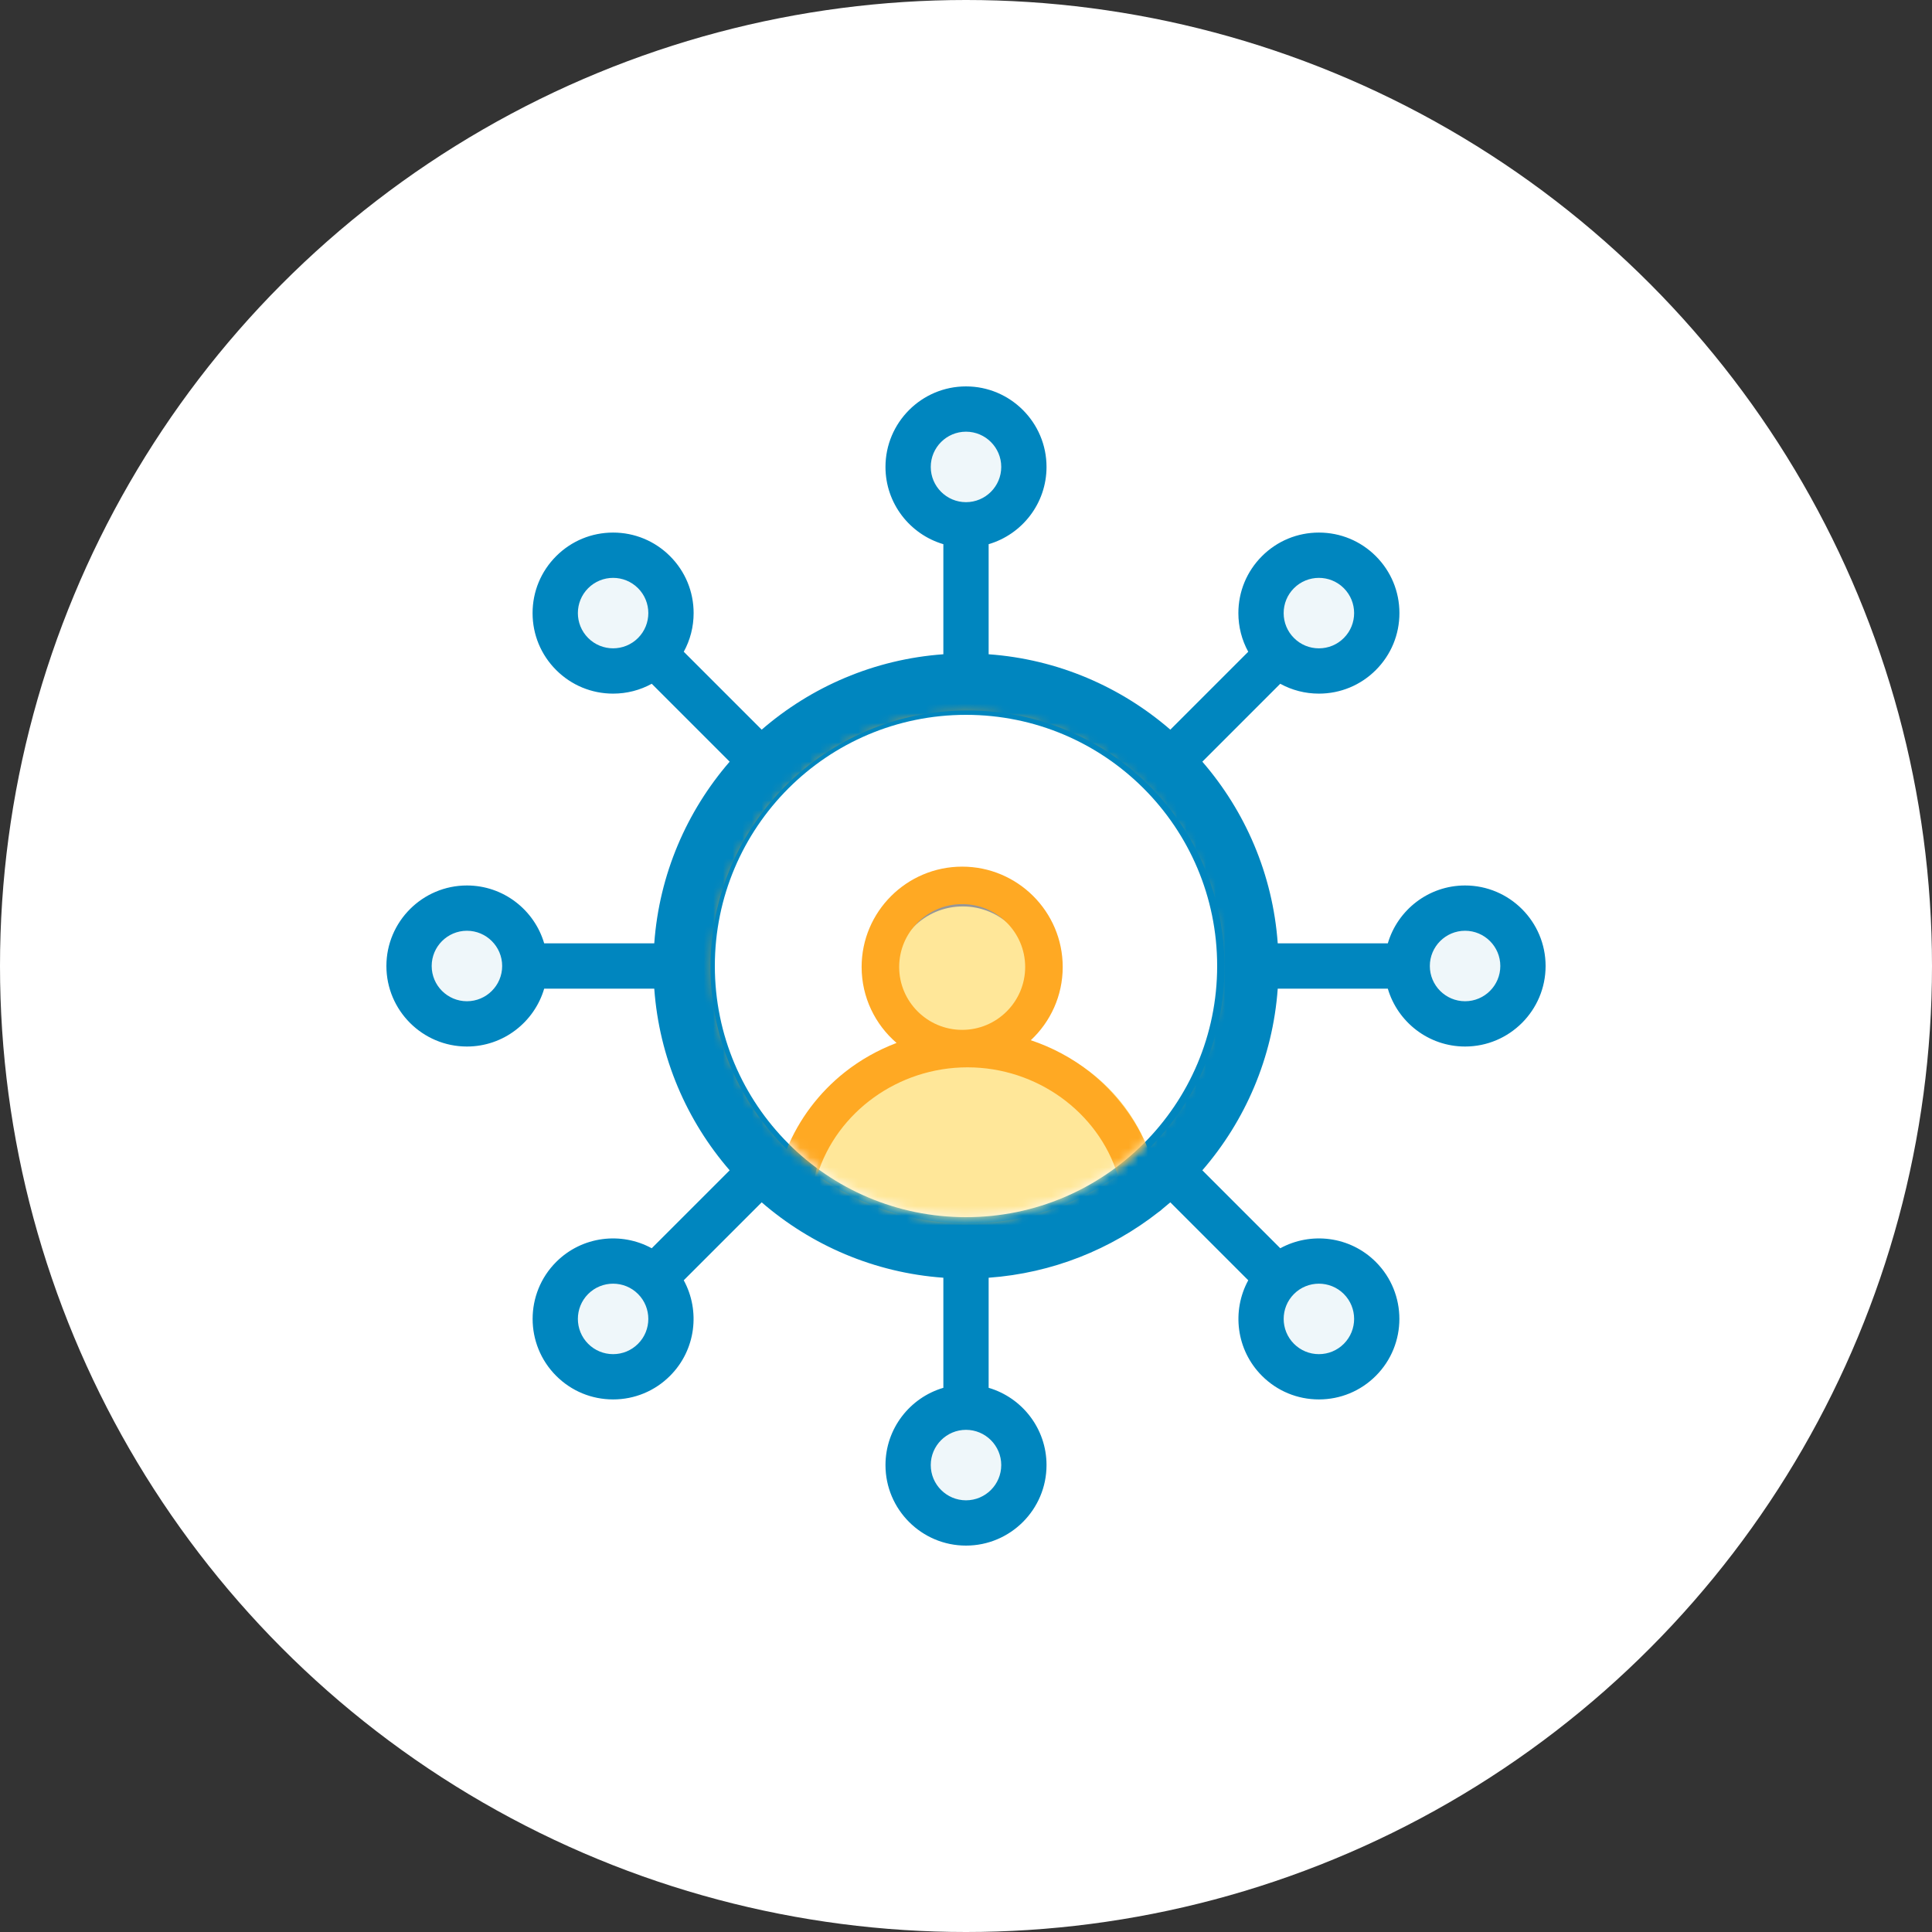
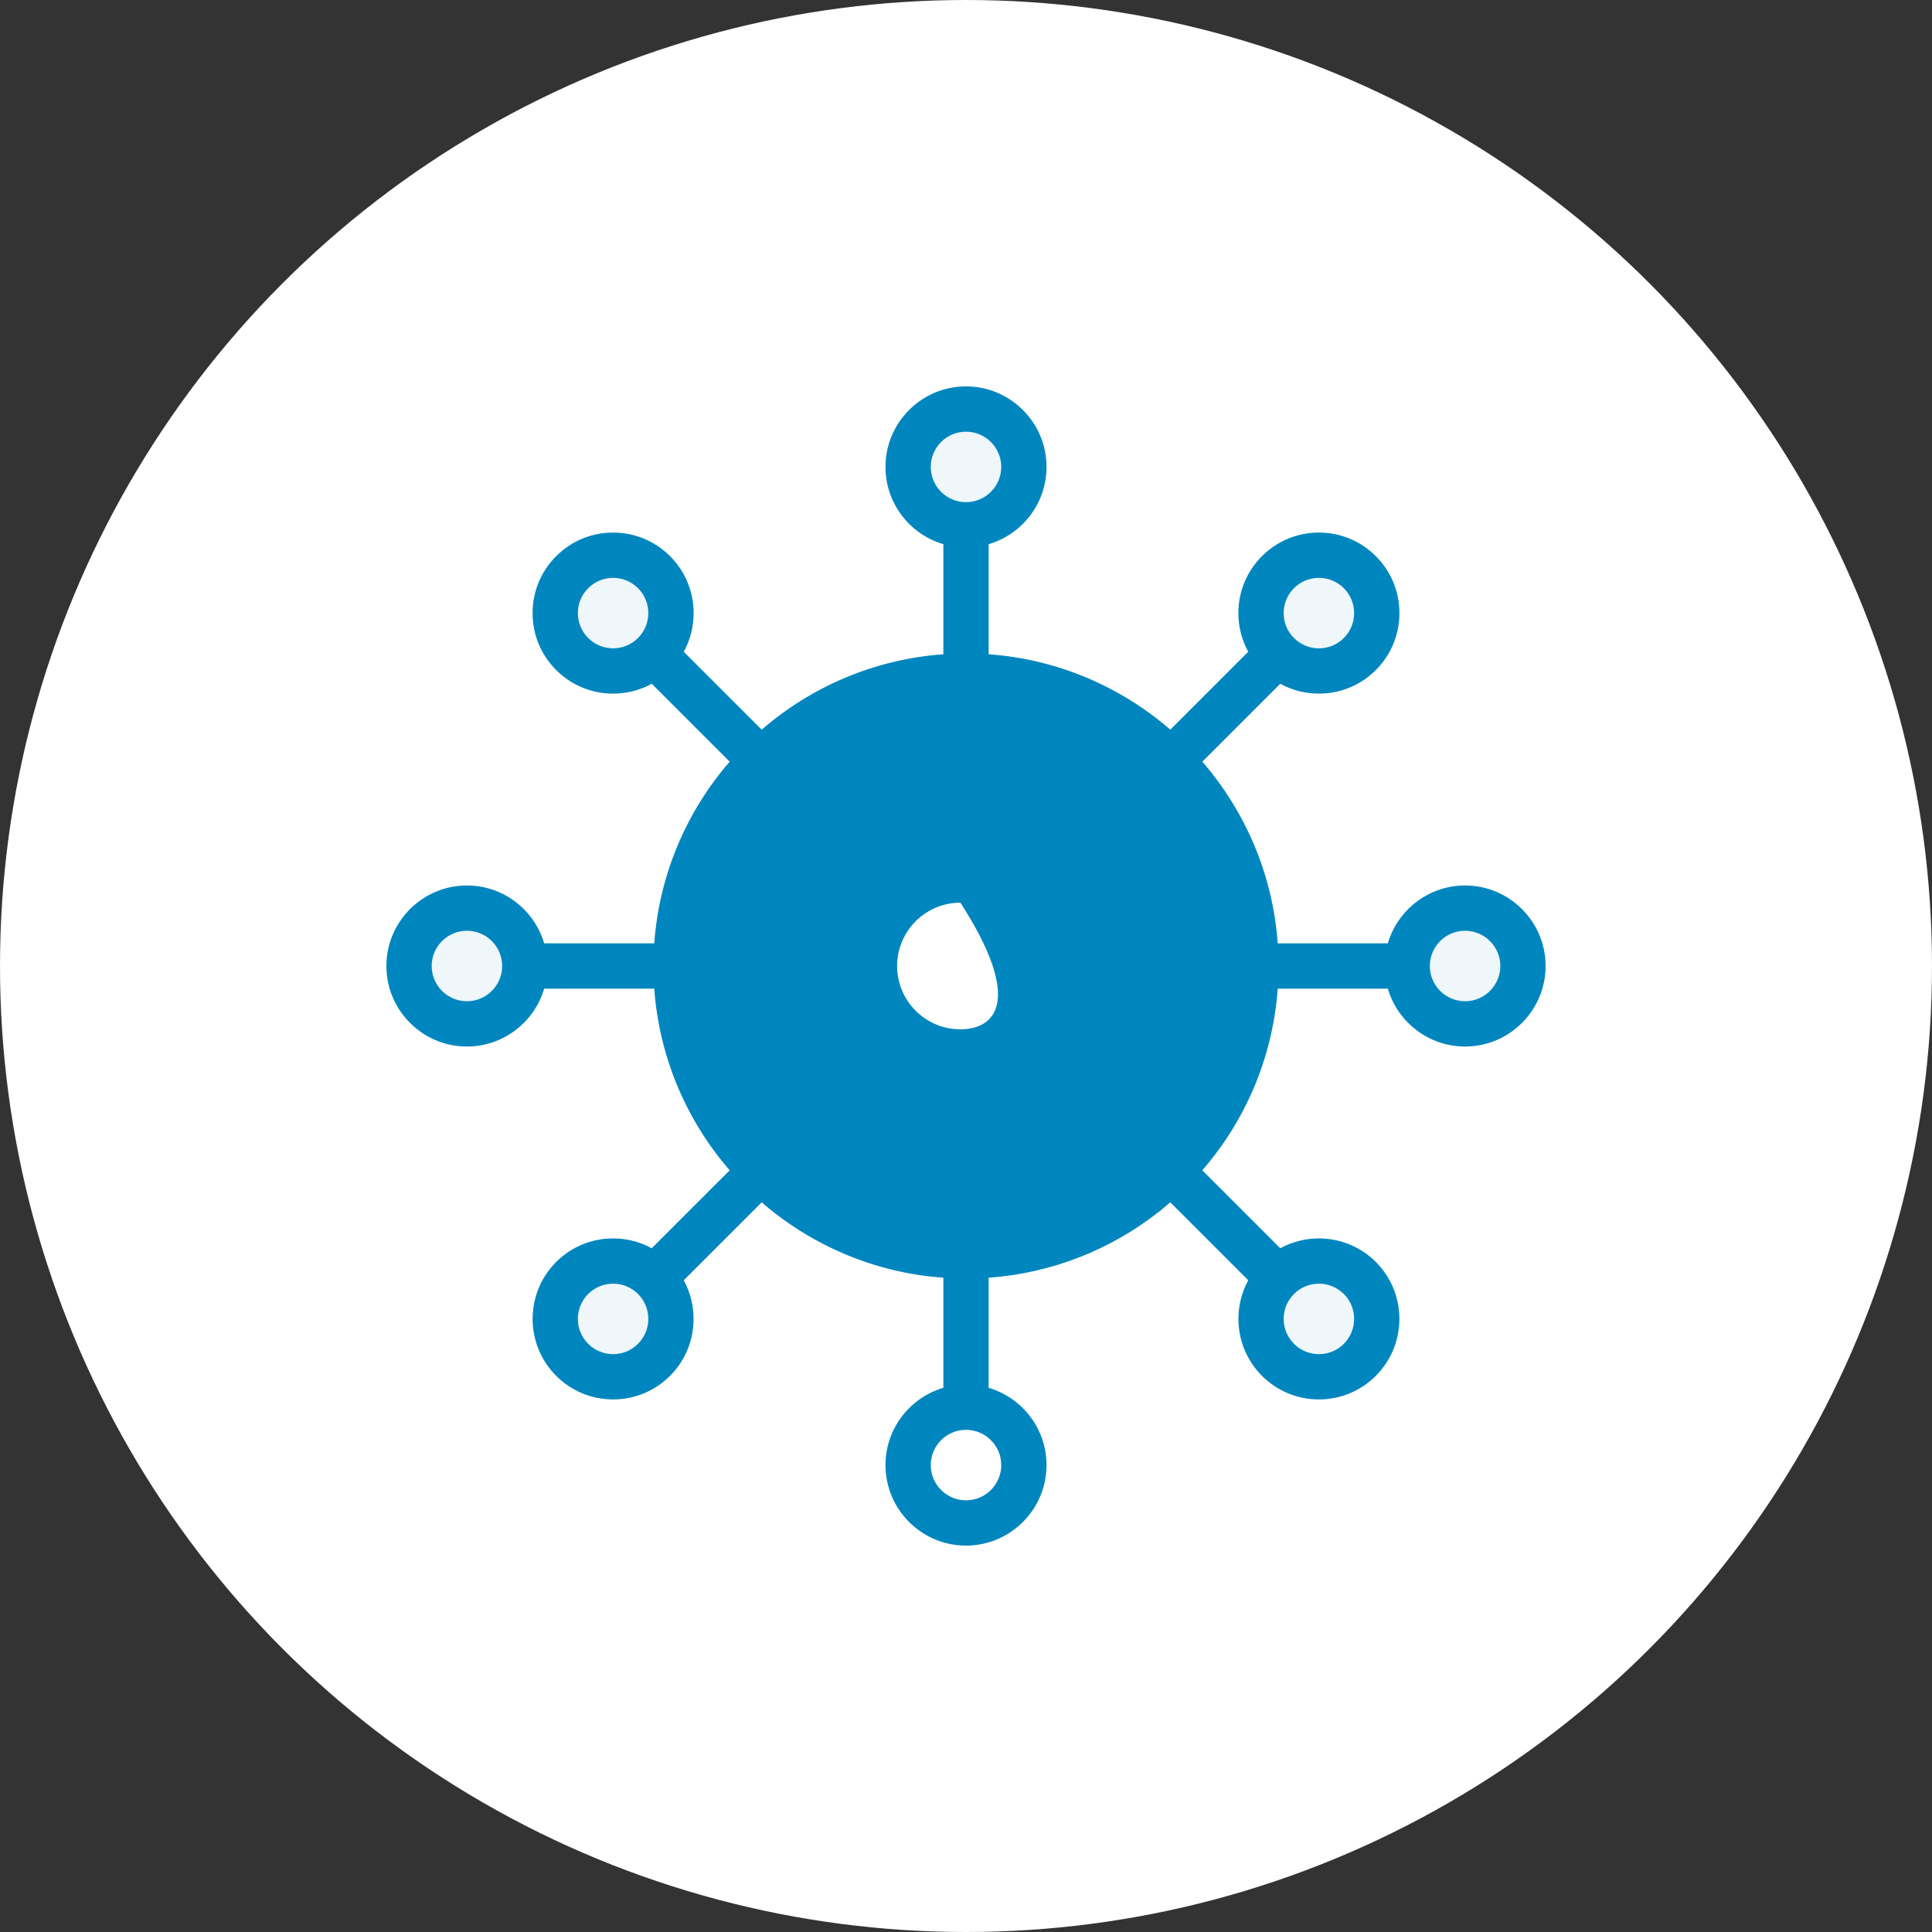
<svg xmlns="http://www.w3.org/2000/svg" xmlns:xlink="http://www.w3.org/1999/xlink" width="200px" height="200px" viewBox="0 0 200 200" version="1.1">
  <rect x="0" y="0" width="200" height="200" fill="#333333" stroke="none" />
  <title>POPULATION HEALTH</title>
  <desc>Created with Sketch.</desc>
  <defs>
-     <path d="M30.667,56.667 C16.307,56.667 4.667,45.026 4.667,30.667 C4.667,16.307 16.307,4.667 30.667,4.667 C45.026,4.667 56.667,16.307 56.667,30.667 C56.667,45.026 45.026,56.667 30.667,56.667 Z" id="path-1" />
-   </defs>
+     </defs>
  <g id="Page-1" stroke="none" stroke-width="1" fill="none" fill-rule="evenodd">
    <g id="mdq-index首页new" transform="translate(-1143, -2031)">
      <g id="tech" transform="translate(0, 1430)">
        <g id="POPULATION-HEALTH" transform="translate(1143, 601)">
          <circle id="Oval" fill="#FFFFFF" cx="100" cy="100" r="100" />
          <circle id="Oval" fill="#FFFFFF" fill-rule="nonzero" cx="100" cy="100" r="30.012" />
          <path d="M100,108.898 L100,108.898 C90.839,108.898 83.186,115.151 81.327,123.495 C86.452,127.574 92.941,130.012 100,130.012 C107.059,130.012 113.548,127.574 118.673,123.495 C116.814,115.151 109.161,108.898 100,108.898 Z" id="Shape" fill="#FF991F" fill-rule="nonzero" />
          <circle id="Oval" fill="#EFF7FA" fill-rule="nonzero" cx="100" cy="48.336" r="5.992" />
-           <circle id="Oval" fill="#EFF7FA" fill-rule="nonzero" cx="100" cy="151.663" r="5.992" />
          <circle id="Oval" fill="#EFF7FA" fill-rule="nonzero" cx="151.663" cy="100" r="5.992" />
          <circle id="Oval" fill="#EFF7FA" fill-rule="nonzero" cx="48.336" cy="100" r="5.992" />
          <circle id="Oval" fill="#EFF7FA" fill-rule="nonzero" cx="136.532" cy="63.468" r="5.992" />
          <circle id="Oval" fill="#EFF7FA" fill-rule="nonzero" cx="63.468" cy="136.532" r="5.992" />
          <circle id="Oval" fill="#EFF7FA" fill-rule="nonzero" cx="136.532" cy="136.532" r="5.992" />
          <circle id="Oval" fill="#EFF7FA" fill-rule="nonzero" cx="63.468" cy="63.468" r="5.992" />
-           <path d="M151.664,91.664 C147.882,91.664 144.682,94.198 143.666,97.656 L132.271,97.656 C131.755,90.495 128.9,83.971 124.466,78.849 L132.531,70.783 C133.744,71.449 135.111,71.804 136.532,71.804 C138.759,71.804 140.852,70.937 142.427,69.362 C144.001,67.787 144.868,65.694 144.868,63.468 C144.868,61.241 144.001,59.148 142.427,57.573 C140.852,55.999 138.759,55.132 136.532,55.132 C134.306,55.132 132.213,55.999 130.638,57.573 C129.064,59.148 128.196,61.241 128.196,63.468 C128.196,64.889 128.552,66.256 129.217,67.469 L121.152,75.534 C116.029,71.1 109.506,68.245 102.344,67.729 L102.344,56.334 C105.803,55.318 108.336,52.118 108.336,48.336 C108.336,43.739 104.596,40 100,40 C95.404,40 91.664,43.739 91.664,48.336 C91.664,52.118 94.198,55.318 97.656,56.334 L97.656,67.729 C90.495,68.245 83.971,71.1 78.849,75.534 L70.783,67.469 C71.449,66.256 71.804,64.889 71.804,63.468 C71.804,61.241 70.937,59.148 69.362,57.573 C67.787,55.999 65.694,55.132 63.468,55.132 C61.241,55.132 59.148,55.999 57.573,57.573 C55.999,59.148 55.132,61.241 55.132,63.468 C55.132,65.694 55.999,67.787 57.573,69.362 C59.148,70.936 61.241,71.804 63.468,71.804 C64.889,71.804 66.256,71.449 67.469,70.783 L75.534,78.849 C71.1,83.971 68.245,90.495 67.729,97.656 L56.334,97.656 C55.318,94.198 52.118,91.664 48.336,91.664 C43.739,91.664 40,95.404 40,100 C40,104.596 43.739,108.336 48.336,108.336 C52.118,108.336 55.318,105.802 56.334,102.344 L67.729,102.344 C68.245,109.505 71.1,116.029 75.534,121.151 L67.466,129.219 C64.303,127.492 60.248,127.963 57.574,130.638 C54.324,133.888 54.324,139.176 57.574,142.426 C59.148,144.001 61.241,144.868 63.468,144.868 C65.695,144.868 67.788,144.001 69.362,142.426 C72.037,139.752 72.508,135.697 70.781,132.534 L78.849,124.466 C83.971,128.9 90.495,131.755 97.656,132.27 L97.656,143.666 C94.198,144.681 91.665,147.881 91.665,151.664 C91.664,156.261 95.404,160 100,160 C104.596,160 108.336,156.261 108.336,151.664 C108.336,147.882 105.802,144.682 102.344,143.666 L102.344,132.271 C108.954,131.795 115.02,129.326 119.943,125.463 C120.081,125.373 120.208,125.271 120.322,125.158 C120.602,124.931 120.879,124.702 121.151,124.466 L129.219,132.534 C127.492,135.698 127.963,139.752 130.638,142.426 C132.212,144.001 134.305,144.868 136.532,144.868 C138.759,144.868 140.852,144.001 142.426,142.426 C145.676,139.176 145.676,133.888 142.426,130.638 C139.752,127.963 135.698,127.492 132.534,129.219 L124.466,121.151 C128.9,116.029 131.755,109.505 132.271,102.344 L143.666,102.344 C144.682,105.802 147.882,108.336 151.664,108.336 C156.261,108.336 160,104.596 160,100 C160,95.404 156.261,91.664 151.664,91.664 Z M133.952,60.888 C134.664,60.177 135.598,59.821 136.532,59.821 C137.466,59.821 138.4,60.177 139.112,60.888 C140.534,62.311 140.534,64.625 139.112,66.047 C138.423,66.737 137.506,67.116 136.532,67.116 C135.558,67.116 134.642,66.737 133.953,66.048 C133.953,66.048 133.953,66.047 133.952,66.047 C133.952,66.047 133.952,66.047 133.952,66.047 C133.263,65.358 132.884,64.442 132.884,63.468 C132.884,62.493 133.263,61.577 133.952,60.888 Z M96.352,48.336 C96.352,46.324 97.988,44.688 100,44.688 C102.012,44.688 103.648,46.324 103.648,48.336 C103.648,50.347 102.012,51.984 100,51.984 C97.988,51.984 96.352,50.347 96.352,48.336 Z M60.888,66.047 C59.466,64.625 59.466,62.311 60.888,60.888 C61.599,60.177 62.534,59.821 63.468,59.821 C64.402,59.821 65.336,60.177 66.047,60.888 C67.47,62.311 67.47,64.625 66.047,66.047 C64.625,67.47 62.31,67.47 60.888,66.047 Z M48.336,103.648 C46.324,103.648 44.688,102.012 44.688,100 C44.688,97.988 46.324,96.352 48.336,96.352 C50.347,96.352 51.984,97.988 51.984,100 C51.984,102.012 50.347,103.648 48.336,103.648 Z M66.047,139.112 C65.358,139.801 64.442,140.181 63.468,140.181 C62.494,140.181 61.578,139.801 60.888,139.112 C59.466,137.69 59.466,135.375 60.888,133.952 C61.6,133.241 62.534,132.886 63.468,132.886 C64.402,132.886 65.336,133.241 66.047,133.952 C67.47,135.375 67.47,137.69 66.047,139.112 Z M103.648,151.664 C103.648,153.676 102.012,155.312 100,155.312 C97.988,155.312 96.352,153.676 96.352,151.664 C96.352,149.653 97.988,148.016 100,148.016 C102.012,148.016 103.648,149.653 103.648,151.664 Z M139.112,133.952 C140.534,135.375 140.534,137.689 139.112,139.112 C138.423,139.801 137.507,140.181 136.532,140.181 C135.558,140.181 134.642,139.801 133.953,139.112 C132.531,137.69 132.53,135.375 133.952,133.953 C133.952,133.953 133.952,133.953 133.953,133.953 C133.953,133.952 133.953,133.952 133.953,133.952 C134.665,133.241 135.598,132.886 136.532,132.886 C137.466,132.886 138.401,133.241 139.112,133.952 Z M99.422,106.554 C95.808,106.554 92.868,103.614 92.868,100 C92.868,96.386 95.808,93.446 99.422,93.446 C103.036,93.446 105.977,96.386 105.977,100 C105.977,103.614 103.036,106.554 99.422,106.554 Z M151.664,103.648 C149.653,103.648 148.016,102.012 148.016,100 C148.016,97.988 149.653,96.352 151.664,96.352 C153.676,96.352 155.312,97.988 155.312,100 C155.312,102.012 153.676,103.648 151.664,103.648 Z" id="Shape" fill="#0086BF" fill-rule="nonzero" />
+           <path d="M151.664,91.664 C147.882,91.664 144.682,94.198 143.666,97.656 L132.271,97.656 C131.755,90.495 128.9,83.971 124.466,78.849 L132.531,70.783 C133.744,71.449 135.111,71.804 136.532,71.804 C138.759,71.804 140.852,70.937 142.427,69.362 C144.001,67.787 144.868,65.694 144.868,63.468 C144.868,61.241 144.001,59.148 142.427,57.573 C140.852,55.999 138.759,55.132 136.532,55.132 C134.306,55.132 132.213,55.999 130.638,57.573 C129.064,59.148 128.196,61.241 128.196,63.468 C128.196,64.889 128.552,66.256 129.217,67.469 L121.152,75.534 C116.029,71.1 109.506,68.245 102.344,67.729 L102.344,56.334 C105.803,55.318 108.336,52.118 108.336,48.336 C108.336,43.739 104.596,40 100,40 C95.404,40 91.664,43.739 91.664,48.336 C91.664,52.118 94.198,55.318 97.656,56.334 L97.656,67.729 C90.495,68.245 83.971,71.1 78.849,75.534 L70.783,67.469 C71.449,66.256 71.804,64.889 71.804,63.468 C71.804,61.241 70.937,59.148 69.362,57.573 C67.787,55.999 65.694,55.132 63.468,55.132 C61.241,55.132 59.148,55.999 57.573,57.573 C55.999,59.148 55.132,61.241 55.132,63.468 C55.132,65.694 55.999,67.787 57.573,69.362 C59.148,70.936 61.241,71.804 63.468,71.804 C64.889,71.804 66.256,71.449 67.469,70.783 L75.534,78.849 C71.1,83.971 68.245,90.495 67.729,97.656 L56.334,97.656 C55.318,94.198 52.118,91.664 48.336,91.664 C43.739,91.664 40,95.404 40,100 C40,104.596 43.739,108.336 48.336,108.336 C52.118,108.336 55.318,105.802 56.334,102.344 L67.729,102.344 C68.245,109.505 71.1,116.029 75.534,121.151 L67.466,129.219 C64.303,127.492 60.248,127.963 57.574,130.638 C54.324,133.888 54.324,139.176 57.574,142.426 C59.148,144.001 61.241,144.868 63.468,144.868 C65.695,144.868 67.788,144.001 69.362,142.426 C72.037,139.752 72.508,135.697 70.781,132.534 L78.849,124.466 C83.971,128.9 90.495,131.755 97.656,132.27 L97.656,143.666 C94.198,144.681 91.665,147.881 91.665,151.664 C91.664,156.261 95.404,160 100,160 C104.596,160 108.336,156.261 108.336,151.664 C108.336,147.882 105.802,144.682 102.344,143.666 L102.344,132.271 C108.954,131.795 115.02,129.326 119.943,125.463 C120.081,125.373 120.208,125.271 120.322,125.158 C120.602,124.931 120.879,124.702 121.151,124.466 L129.219,132.534 C127.492,135.698 127.963,139.752 130.638,142.426 C132.212,144.001 134.305,144.868 136.532,144.868 C138.759,144.868 140.852,144.001 142.426,142.426 C145.676,139.176 145.676,133.888 142.426,130.638 C139.752,127.963 135.698,127.492 132.534,129.219 L124.466,121.151 C128.9,116.029 131.755,109.505 132.271,102.344 L143.666,102.344 C144.682,105.802 147.882,108.336 151.664,108.336 C156.261,108.336 160,104.596 160,100 C160,95.404 156.261,91.664 151.664,91.664 Z M133.952,60.888 C134.664,60.177 135.598,59.821 136.532,59.821 C137.466,59.821 138.4,60.177 139.112,60.888 C140.534,62.311 140.534,64.625 139.112,66.047 C138.423,66.737 137.506,67.116 136.532,67.116 C135.558,67.116 134.642,66.737 133.953,66.048 C133.953,66.048 133.953,66.047 133.952,66.047 C133.952,66.047 133.952,66.047 133.952,66.047 C133.263,65.358 132.884,64.442 132.884,63.468 C132.884,62.493 133.263,61.577 133.952,60.888 Z M96.352,48.336 C96.352,46.324 97.988,44.688 100,44.688 C102.012,44.688 103.648,46.324 103.648,48.336 C103.648,50.347 102.012,51.984 100,51.984 C97.988,51.984 96.352,50.347 96.352,48.336 Z M60.888,66.047 C59.466,64.625 59.466,62.311 60.888,60.888 C61.599,60.177 62.534,59.821 63.468,59.821 C64.402,59.821 65.336,60.177 66.047,60.888 C67.47,62.311 67.47,64.625 66.047,66.047 C64.625,67.47 62.31,67.47 60.888,66.047 Z M48.336,103.648 C46.324,103.648 44.688,102.012 44.688,100 C44.688,97.988 46.324,96.352 48.336,96.352 C50.347,96.352 51.984,97.988 51.984,100 C51.984,102.012 50.347,103.648 48.336,103.648 Z M66.047,139.112 C65.358,139.801 64.442,140.181 63.468,140.181 C62.494,140.181 61.578,139.801 60.888,139.112 C59.466,137.69 59.466,135.375 60.888,133.952 C61.6,133.241 62.534,132.886 63.468,132.886 C64.402,132.886 65.336,133.241 66.047,133.952 C67.47,135.375 67.47,137.69 66.047,139.112 Z M103.648,151.664 C103.648,153.676 102.012,155.312 100,155.312 C97.988,155.312 96.352,153.676 96.352,151.664 C96.352,149.653 97.988,148.016 100,148.016 C102.012,148.016 103.648,149.653 103.648,151.664 Z M139.112,133.952 C140.534,135.375 140.534,137.689 139.112,139.112 C138.423,139.801 137.507,140.181 136.532,140.181 C135.558,140.181 134.642,139.801 133.953,139.112 C132.531,137.69 132.53,135.375 133.952,133.953 C133.952,133.953 133.952,133.953 133.953,133.953 C133.953,133.952 133.953,133.952 133.953,133.952 C134.665,133.241 135.598,132.886 136.532,132.886 C137.466,132.886 138.401,133.241 139.112,133.952 Z M99.422,106.554 C95.808,106.554 92.868,103.614 92.868,100 C92.868,96.386 95.808,93.446 99.422,93.446 C105.977,103.614 103.036,106.554 99.422,106.554 Z M151.664,103.648 C149.653,103.648 148.016,102.012 148.016,100 C148.016,97.988 149.653,96.352 151.664,96.352 C153.676,96.352 155.312,97.988 155.312,100 C155.312,102.012 153.676,103.648 151.664,103.648 Z" id="Shape" fill="#0086BF" fill-rule="nonzero" />
          <g id="Group-2" transform="translate(69.333, 69.333)">
            <mask id="mask-2" fill="white">
              <use xlink:href="#path-1" />
            </mask>
            <use id="Oval-4" fill="#FFFFFF" fill-rule="nonzero" xlink:href="#path-1" />
-             <circle id="Oval-5" stroke="#979797" fill="#FFE799" mask="url(#mask-2)" cx="30.333" cy="31.667" r="7.667" />
-             <circle id="Oval-5" fill="#FFE799" mask="url(#mask-2)" cx="32.667" cy="56" r="18" />
            <path d="M61.316,30.769 C61.316,13.987 47.636,0.333 30.82,0.333 C14.005,0.333 0.325,13.987 0.325,30.769 C0.325,40.327 4.763,48.868 11.69,54.452 C11.74,54.502 11.79,54.551 11.845,54.595 C13.368,55.805 14.979,56.855 16.66,57.74 C16.661,57.733 16.661,57.726 16.661,57.719 C20.895,59.943 25.712,61.205 30.82,61.205 C37.107,61.205 42.955,59.296 47.814,56.03 C47.817,56.033 47.82,56.036 47.823,56.039 C48.495,55.586 49.153,55.105 49.795,54.595 C49.851,54.551 49.901,54.502 49.951,54.452 C56.877,48.868 61.316,40.327 61.316,30.769 Z M4.212,30.769 C4.212,16.126 16.148,4.212 30.82,4.212 C45.492,4.212 57.429,16.126 57.429,30.769 C57.429,38.139 54.405,44.816 49.531,49.633 C48.269,46.542 46.198,43.777 43.514,41.656 C41.678,40.205 39.594,39.092 37.376,38.35 C39.407,36.453 40.679,33.758 40.679,30.769 C40.679,25.041 36.01,20.381 30.271,20.381 C24.531,20.381 19.862,25.041 19.862,30.769 C19.862,33.909 21.266,36.725 23.479,38.631 C21.554,39.363 19.744,40.378 18.126,41.656 C15.443,43.777 13.372,46.542 12.11,49.633 C7.236,44.816 4.212,38.139 4.212,30.769 Z M30.271,37.278 C26.675,37.278 23.749,34.358 23.749,30.769 C23.749,27.18 26.675,24.26 30.271,24.26 C33.867,24.26 36.792,27.18 36.792,30.769 C36.792,34.358 33.867,37.278 30.271,37.278 Z M15.271,52.306 C17.306,45.778 23.652,41.157 30.82,41.157 C37.989,41.157 44.335,45.778 46.369,52.306 C41.993,55.463 36.621,57.326 30.82,57.326 C25.02,57.326 19.648,55.463 15.271,52.306 Z" id="Shape" fill="#FFA923" fill-rule="nonzero" mask="url(#mask-2)" />
          </g>
        </g>
      </g>
    </g>
  </g>
</svg>